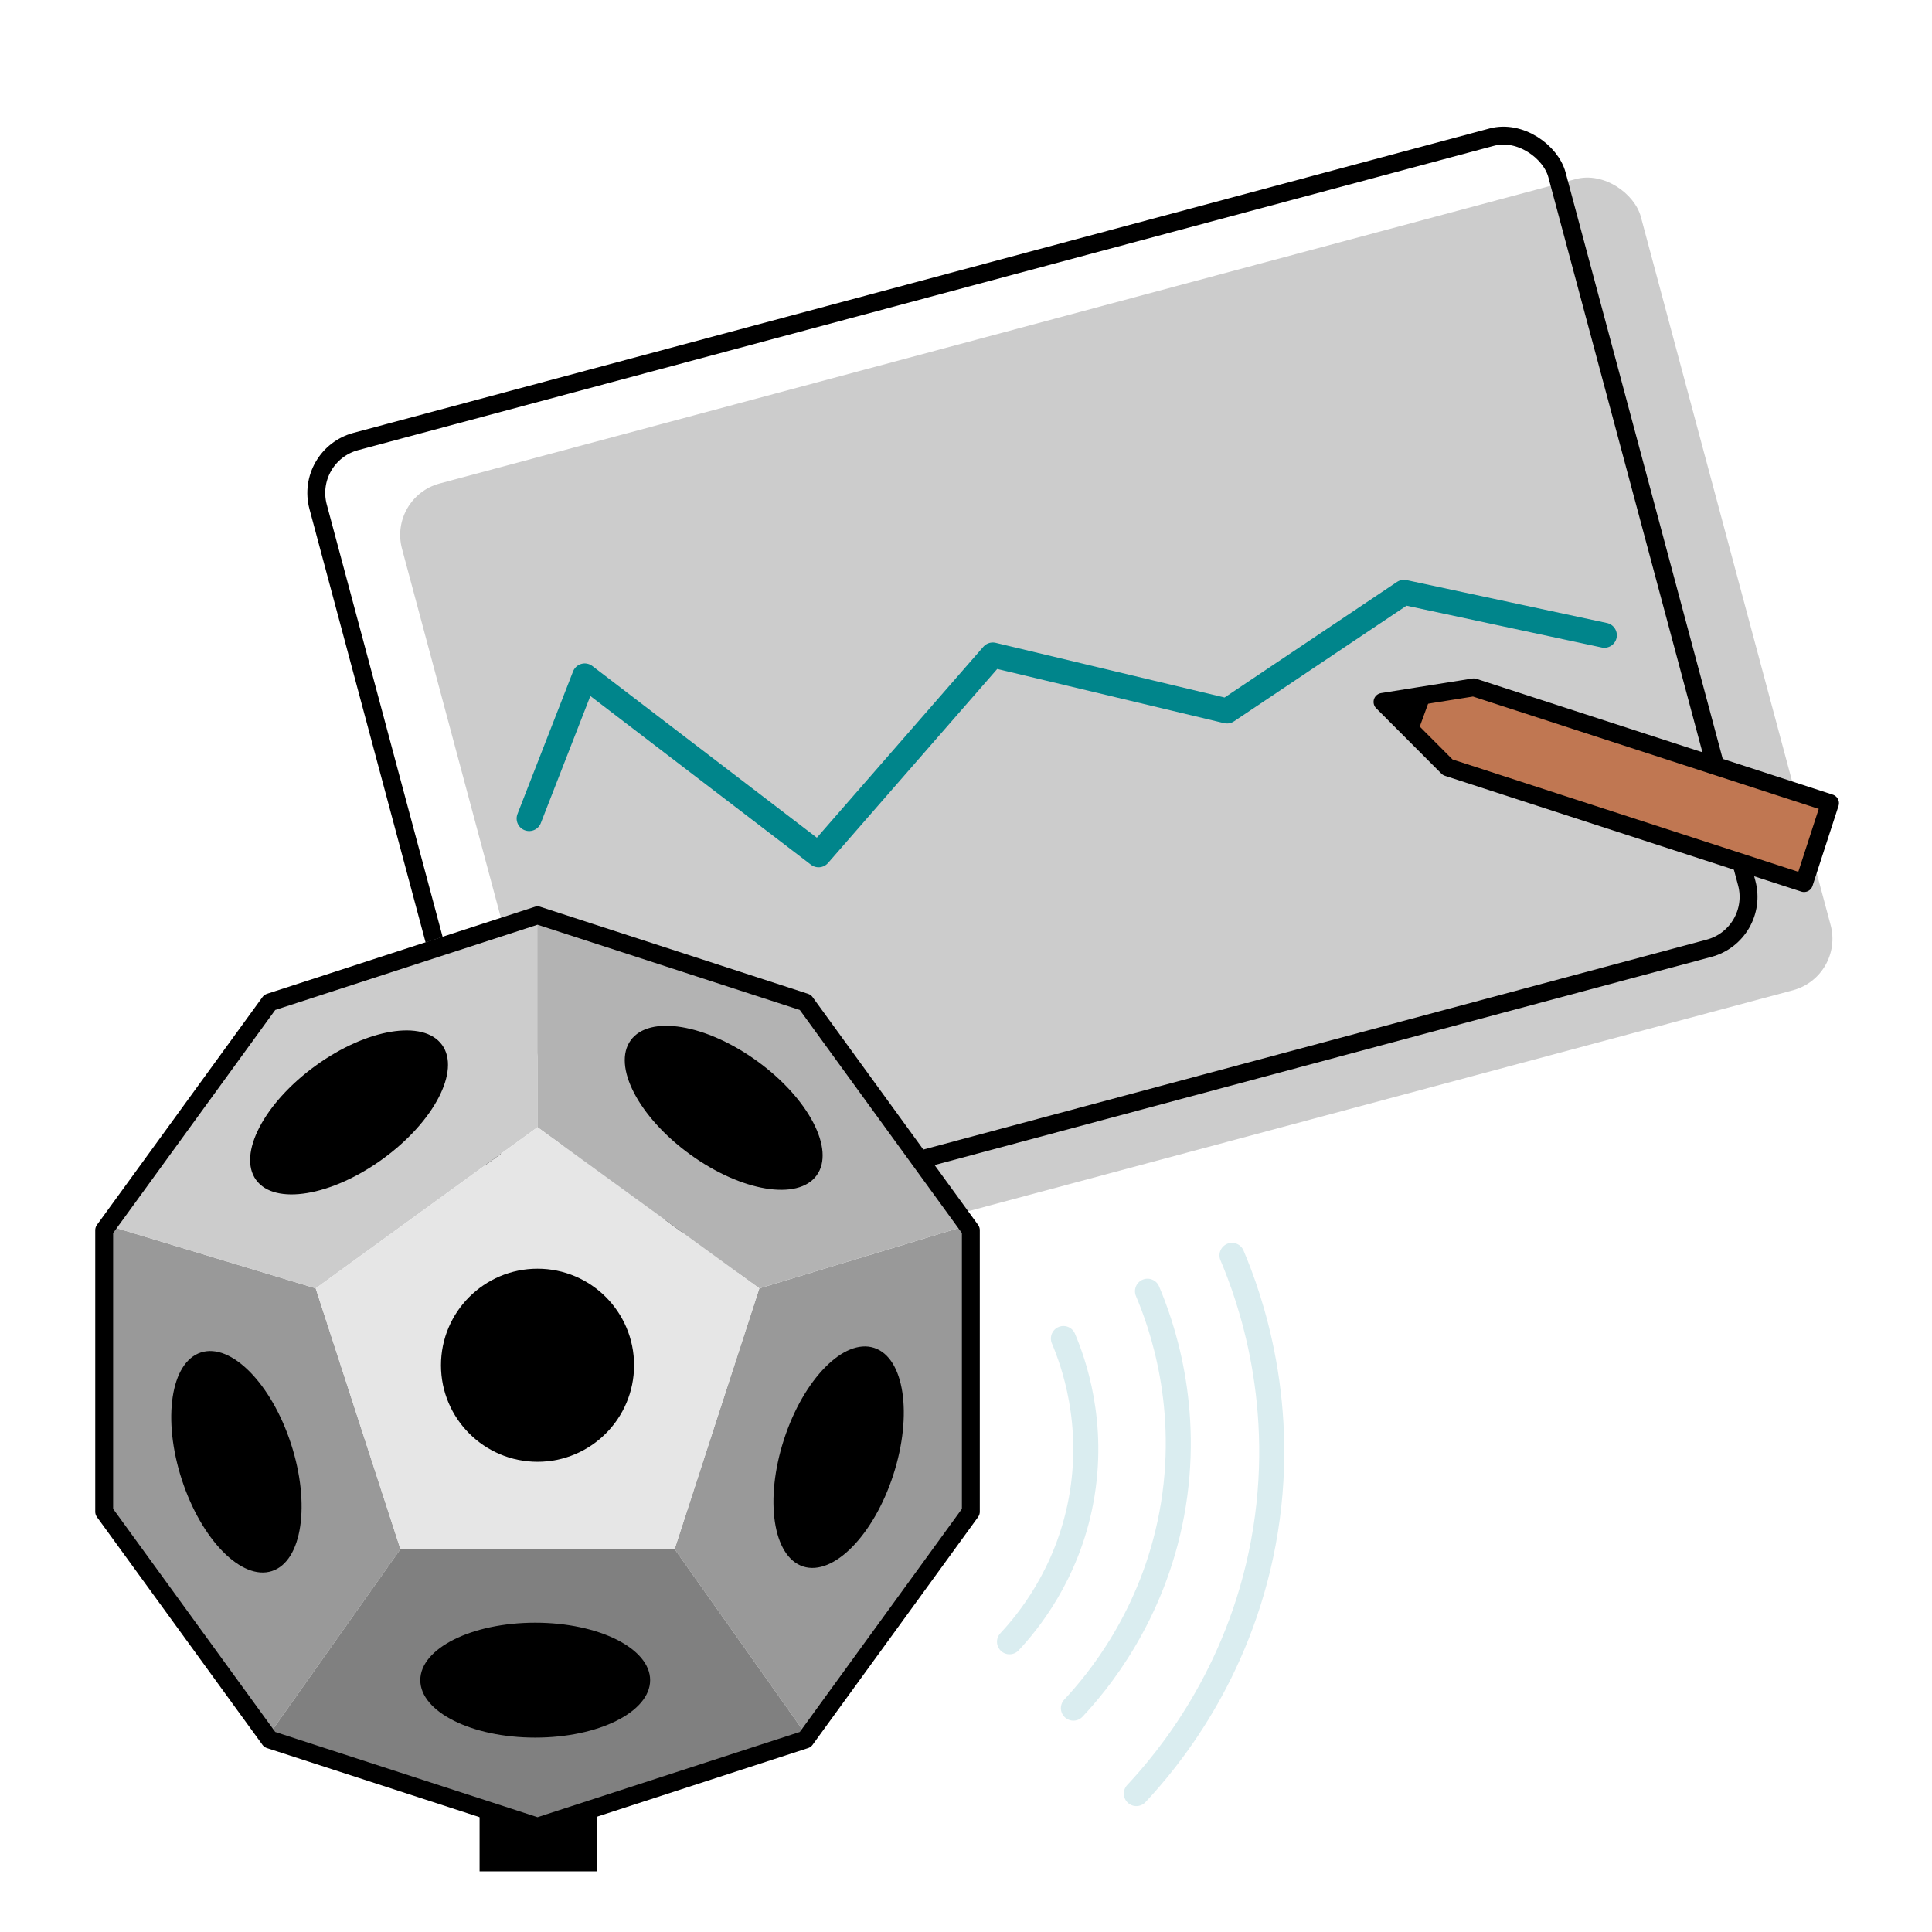
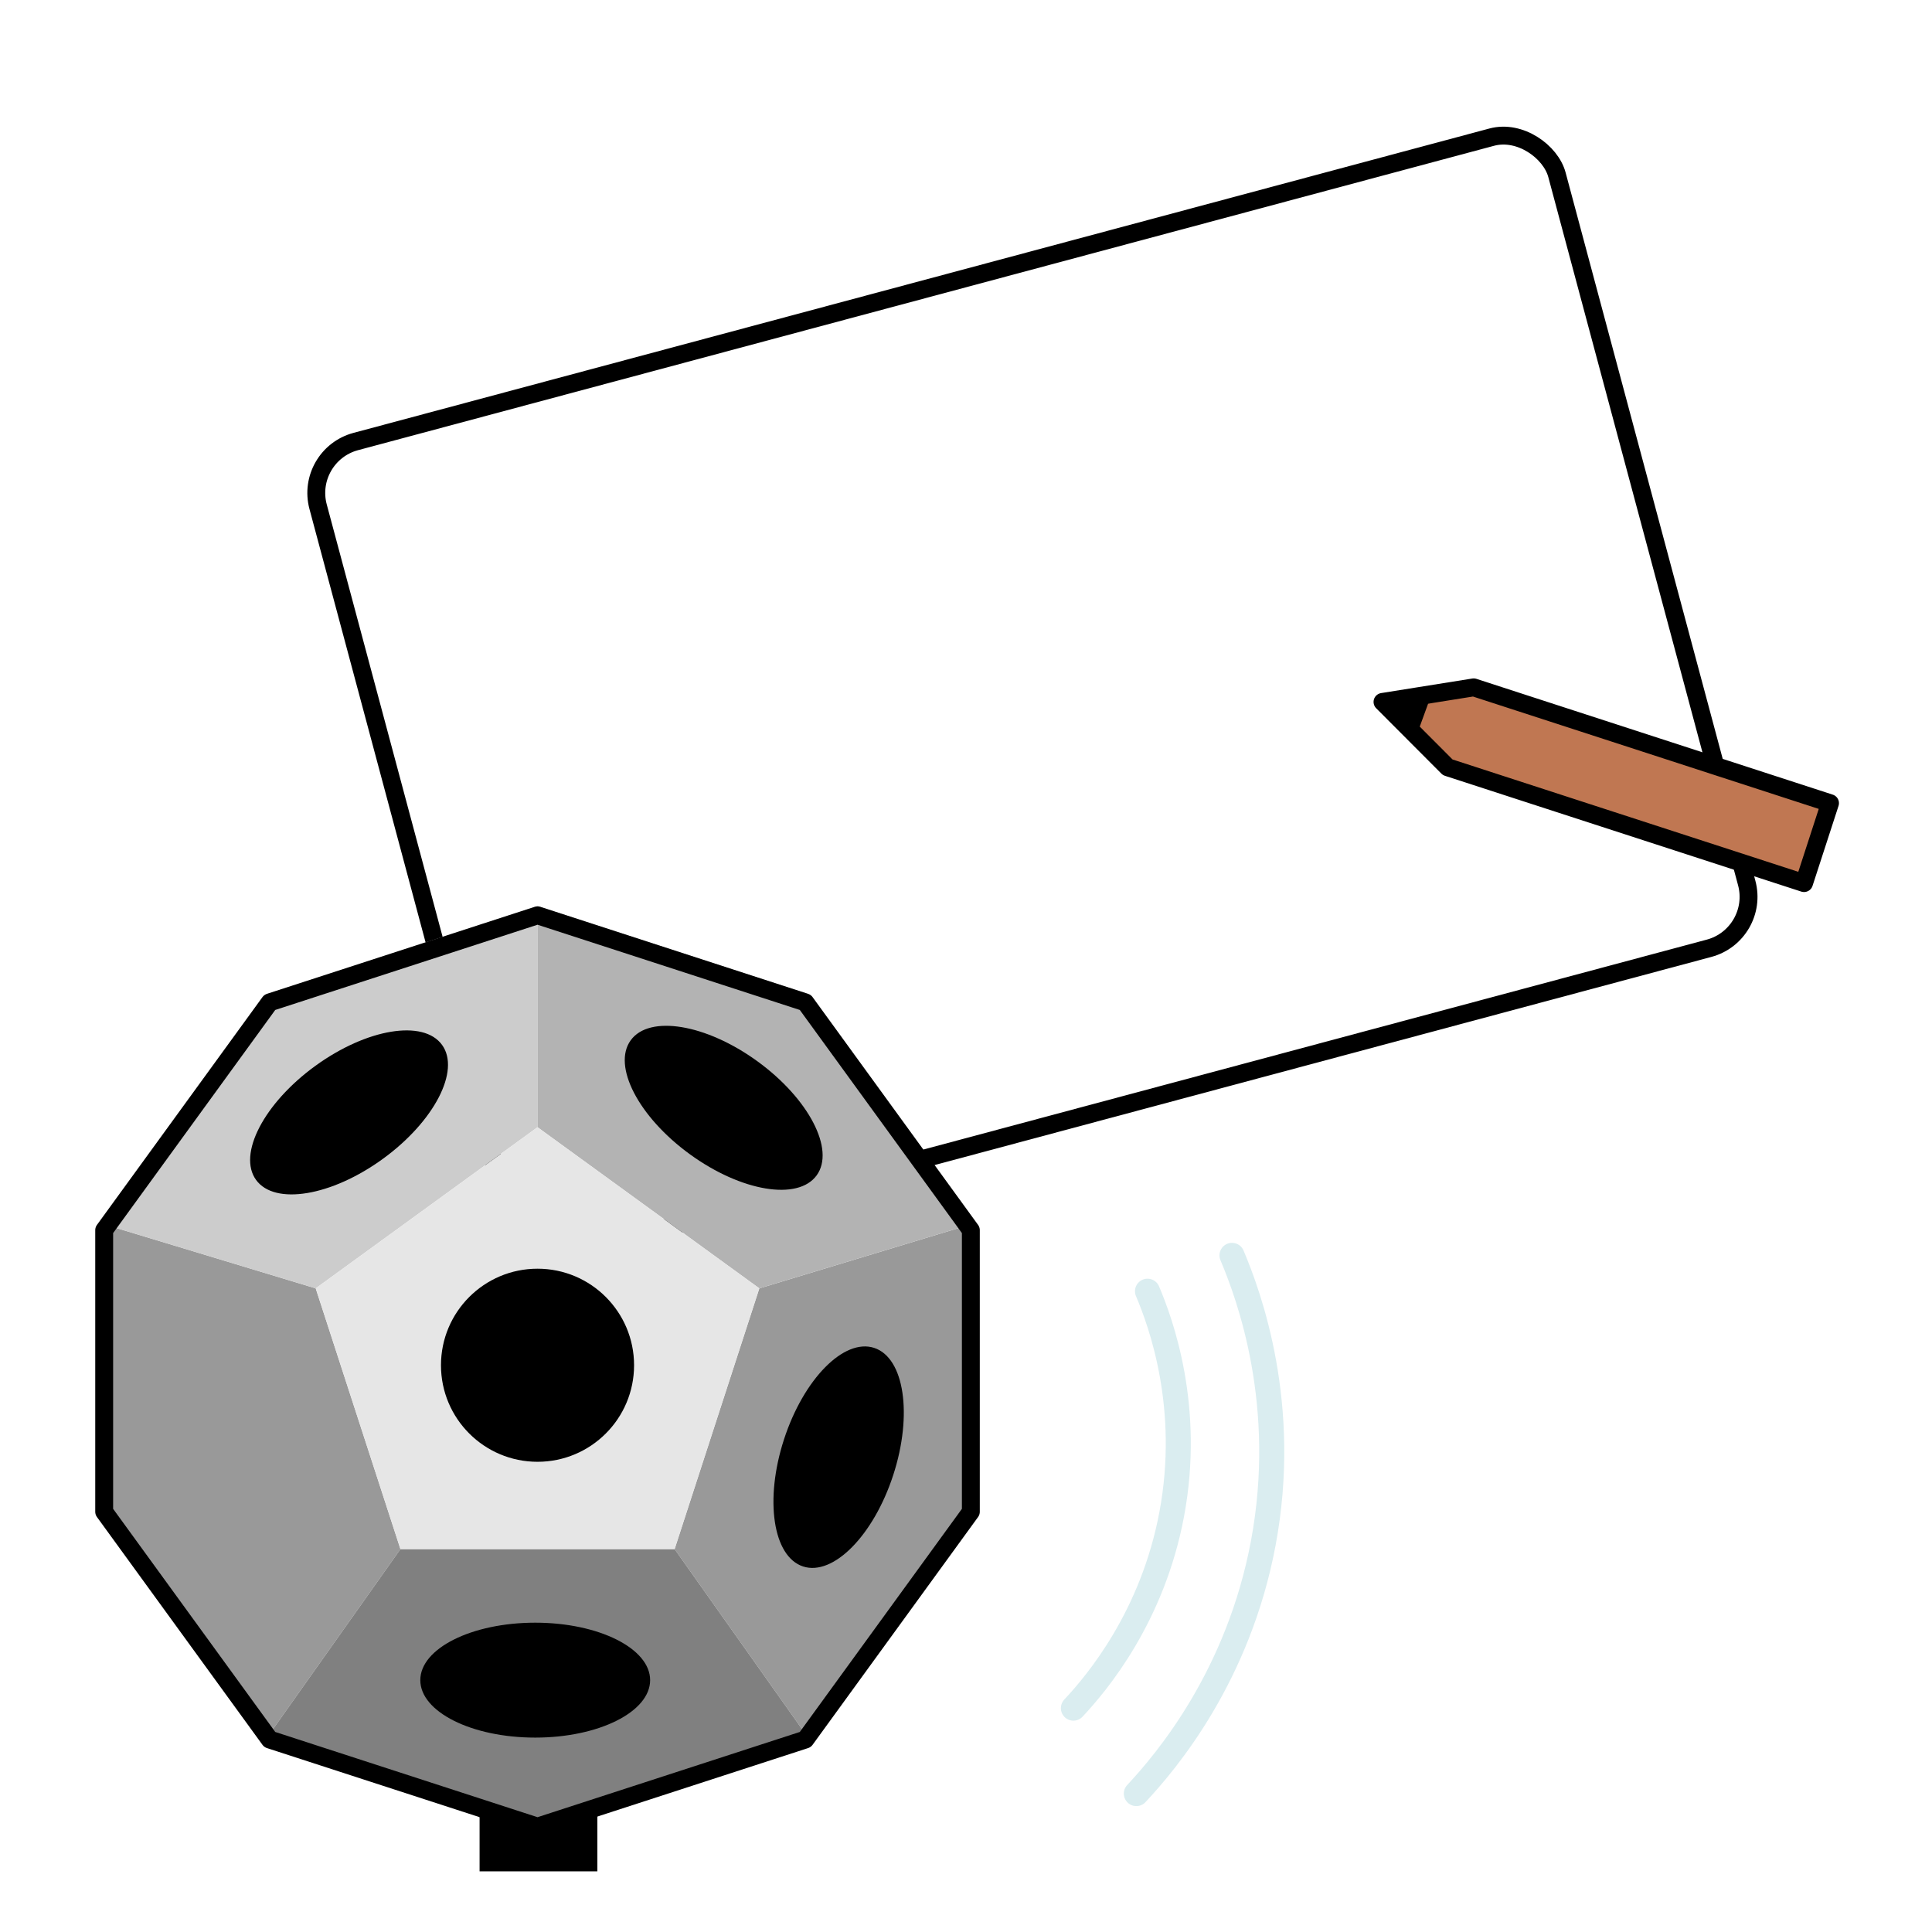
<svg xmlns="http://www.w3.org/2000/svg" id="a" viewBox="0 0 1080 1080">
  <defs>
    <style>.b{fill:#999;}.b,.c,.d,.e,.f,.g{stroke-width:0px;}.h{stroke:#daedf0;}.h,.i,.j,.k{stroke-linecap:round;}.h,.j{stroke-width:14px;}.h,.j,.k{fill:none;}.h,.l{stroke-miterlimit:10;}.c{fill:#e6e6e6;}.e{fill:gray;}.f{fill:#b3b3b3;}.g{fill:#ccc;}.i{fill:#c07752;}.i,.j,.k{stroke-linejoin:round;}.i,.k{stroke-width:10px;}.i,.k,.l{stroke:#000;}.j{stroke:#00858b;}.l{stroke-width:20px;}</style>
  </defs>
-   <rect class="g" x="265.55" y="177.2" width="716.95" height="469.42" rx="29.77" ry="29.77" transform="translate(-85.35 175.55) rotate(-15)" />
  <rect class="k" x="218.65" y="153.74" width="716.95" height="469.42" rx="29.77" ry="29.77" transform="translate(-80.87 162.61) rotate(-15)" />
-   <polyline class="j" points="295.8 457.57 326.87 377.86 457.59 477.83 554.97 366.16 685.9 397.43 784.82 331.12 896.83 355.11" />
  <rect class="l" x="278.09" y="1023.3" width="45.84" height="12.79" />
  <polygon class="b" points="424.47 720.21 377.11 865.97 451.36 970.85 544.61 842.5 544.61 683.85 424.47 720.21" />
  <polygon class="b" points="176.48 720.21 223.85 865.97 149.6 970.85 56.35 842.5 56.35 683.85 176.48 720.21" />
  <polygon class="e" points="223.85 865.97 377.11 865.97 451.36 970.85 300.48 1019.87 149.6 970.85 223.85 865.97" />
  <polygon class="g" points="176.48 720.21 56.35 683.85 149.6 555.51 300.48 506.48 300.48 630.12 176.48 720.21" />
  <polygon class="f" points="424.47 720.21 300.48 630.12 300.48 506.48 451.36 555.51 544.61 683.85 424.47 720.21" />
  <polygon class="c" points="300.48 630.12 176.48 720.21 223.85 865.97 377.11 865.97 424.47 720.21 300.48 630.12" />
  <circle class="d" cx="300.48" cy="763.18" r="53.97" />
  <ellipse class="d" cx="299.19" cy="939.21" rx="64.24" ry="32.12" />
  <ellipse class="d" cx="468.8" cy="814.57" rx="64.24" ry="32.12" transform="translate(-450.77 1008.71) rotate(-72)" />
-   <ellipse class="d" cx="132.16" cy="817.14" rx="32.12" ry="64.24" transform="translate(-246.04 80.83) rotate(-18)" />
  <ellipse class="d" cx="195.12" cy="621.84" rx="64.24" ry="32.12" transform="translate(-328.24 233.45) rotate(-36)" />
  <ellipse class="d" cx="404.55" cy="619.27" rx="32.12" ry="64.24" transform="translate(-334.24 582.56) rotate(-54)" />
  <polygon class="k" points="300.48 511.67 150.77 560.32 58.24 687.67 58.24 845.08 150.77 972.43 300.48 1021.08 450.19 972.43 542.71 845.08 542.71 687.67 450.19 560.32 300.48 511.67" />
  <polygon class="i" points="809.29 428.93 1008.47 493.65 1022.99 448.97 823.8 384.24 772.83 392.38 809.29 428.93" />
  <polygon class="d" points="772.83 392.38 800.28 388 791.76 411.36 772.83 392.38" />
-   <path class="h" d="m594.45,748.25c5.47,12.9,17.97,47.19,9.85,90.62-7.81,41.78-30.33,68.59-39.98,78.89" />
  <path class="h" d="m641.46,721.8c7.52,17.74,24.71,64.88,13.55,124.59-10.74,57.45-41.71,94.31-54.97,108.47" />
  <path class="h" d="m688.69,701.76c9.7,22.9,31.9,83.75,17.49,160.84-13.87,74.16-53.84,121.74-70.96,140.02" />
</svg>